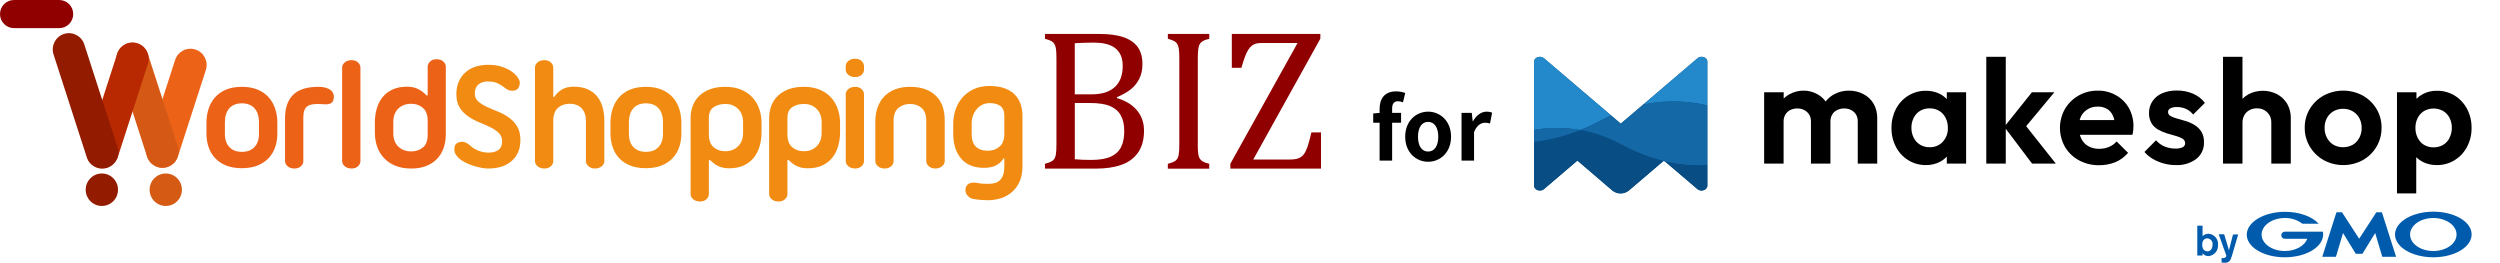
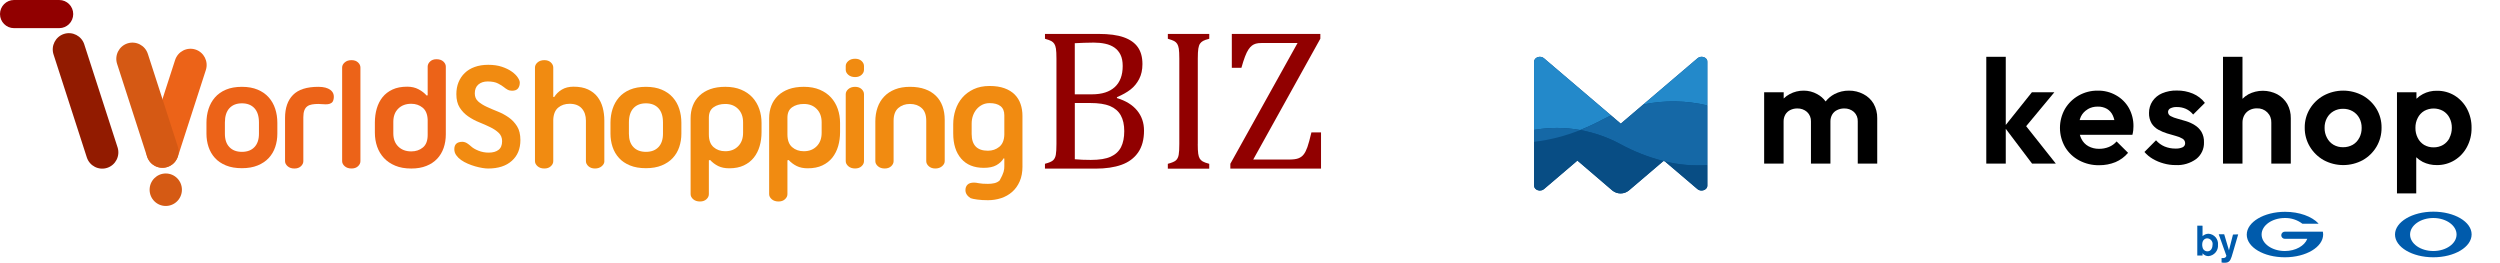
<svg xmlns="http://www.w3.org/2000/svg" width="352" height="37" viewBox="0 0 352 37" fill="none">
  <path d="M44.818 14.636C44.496 14.636 44.203 14.658 43.938 14.704C43.673 14.746 43.451 14.835 43.267 14.97C43.084 15.102 42.946 15.293 42.85 15.546C42.755 15.798 42.709 16.121 42.709 16.518V22.69C42.709 22.956 42.596 23.195 42.37 23.407C42.144 23.621 41.837 23.727 41.455 23.727C41.06 23.727 40.742 23.621 40.498 23.407C40.254 23.195 40.134 22.953 40.134 22.69V16.604C40.134 15.205 40.509 14.121 41.258 13.365C42.006 12.605 43.193 12.225 44.821 12.225C45.57 12.225 46.139 12.371 46.527 12.669C46.916 12.964 47.068 13.376 46.979 13.909C46.937 14.175 46.842 14.363 46.693 14.473C46.545 14.583 46.372 14.651 46.163 14.672C45.959 14.693 45.74 14.693 45.503 14.672C45.266 14.647 45.037 14.636 44.818 14.636Z" fill="#EC6318" />
  <path d="M48.173 9.506C48.173 9.24 48.294 9.002 48.537 8.789C48.777 8.576 49.099 8.469 49.494 8.469C49.876 8.469 50.18 8.576 50.409 8.789C50.635 9.002 50.748 9.244 50.748 9.506V22.688C50.748 22.954 50.635 23.192 50.409 23.405C50.183 23.618 49.876 23.725 49.494 23.725C49.099 23.725 48.781 23.618 48.537 23.405C48.294 23.192 48.173 22.951 48.173 22.688V9.506Z" fill="#EC6318" />
  <path d="M57.335 12.205C57.936 12.205 58.469 12.325 58.928 12.57C59.391 12.812 59.769 13.107 60.062 13.444L60.217 13.423V9.374C60.217 9.108 60.331 8.87 60.56 8.657C60.786 8.444 61.083 8.338 61.45 8.338C61.86 8.338 62.185 8.444 62.418 8.657C62.651 8.87 62.771 9.112 62.771 9.374V18.905C62.771 19.598 62.669 20.241 62.464 20.83C62.259 21.42 61.955 21.927 61.549 22.357C61.146 22.783 60.641 23.121 60.03 23.362C59.423 23.607 58.713 23.728 57.907 23.728C57.042 23.728 56.29 23.596 55.654 23.33C55.015 23.064 54.485 22.705 54.058 22.247C53.634 21.789 53.312 21.256 53.1 20.642C52.889 20.031 52.782 19.378 52.782 18.685V17.247C52.782 16.555 52.871 15.901 53.047 15.29C53.224 14.68 53.496 14.143 53.86 13.685C54.227 13.227 54.697 12.869 55.269 12.602C55.838 12.336 56.526 12.205 57.335 12.205ZM57.907 21.317C58.554 21.317 59.098 21.132 59.546 20.763C59.995 20.393 60.217 19.804 60.217 18.994V16.871C60.189 16.09 59.949 15.518 59.504 15.155C59.055 14.793 58.526 14.612 57.907 14.612C57.145 14.612 56.533 14.839 56.071 15.298C55.608 15.756 55.379 16.373 55.379 17.155V18.77C55.379 19.552 55.608 20.173 56.071 20.628C56.53 21.086 57.145 21.317 57.907 21.317Z" fill="#EC6318" />
  <path d="M68.723 23.727C68.504 23.727 68.232 23.702 67.91 23.649C67.589 23.595 67.25 23.521 66.897 23.418C66.543 23.315 66.197 23.191 65.851 23.041C65.505 22.892 65.194 22.722 64.915 22.523C64.636 22.324 64.41 22.1 64.233 21.848C64.057 21.596 63.968 21.319 63.968 21.007C63.968 20.314 64.35 19.966 65.113 19.966C65.364 19.98 65.583 20.052 65.773 20.176C65.964 20.3 66.141 20.439 66.3 20.584C66.55 20.819 66.9 21.032 67.356 21.213C67.811 21.397 68.295 21.49 68.807 21.49C69.394 21.49 69.856 21.362 70.192 21.102C70.531 20.843 70.697 20.435 70.697 19.874C70.697 19.402 70.538 19.015 70.224 18.713C69.909 18.411 69.51 18.141 69.026 17.907C68.543 17.672 68.027 17.441 67.476 17.221C66.925 17.001 66.409 16.724 65.925 16.39C65.441 16.06 65.042 15.645 64.728 15.151C64.413 14.657 64.255 14.025 64.255 13.258C64.255 12.64 64.357 12.079 64.562 11.579C64.767 11.078 65.06 10.641 65.441 10.275C65.823 9.906 66.293 9.622 66.851 9.423C67.409 9.224 68.037 9.125 68.744 9.125C69.478 9.125 70.118 9.217 70.669 9.402C71.22 9.587 71.679 9.81 72.053 10.077C72.428 10.343 72.71 10.62 72.901 10.908C73.092 11.195 73.187 11.433 73.187 11.625C73.187 11.966 73.102 12.239 72.933 12.456C72.763 12.669 72.481 12.775 72.085 12.775C71.852 12.775 71.64 12.722 71.456 12.619C71.273 12.516 71.1 12.399 70.941 12.264C70.764 12.115 70.492 11.948 70.128 11.756C69.761 11.564 69.27 11.469 68.656 11.469C68.129 11.469 67.695 11.611 67.356 11.898C67.02 12.186 66.851 12.601 66.851 13.148C66.851 13.62 67.01 13.997 67.324 14.277C67.638 14.558 68.034 14.806 68.511 15.03C68.987 15.25 69.503 15.474 70.061 15.694C70.619 15.915 71.135 16.191 71.612 16.525C72.089 16.855 72.484 17.274 72.799 17.775C73.113 18.276 73.272 18.926 73.272 19.721C73.272 20.96 72.869 21.937 72.06 22.651C71.262 23.368 70.146 23.727 68.723 23.727Z" fill="#F18B11" />
  <path d="M85.097 22.688C85.097 22.954 84.973 23.192 84.723 23.405C84.472 23.618 84.157 23.725 83.776 23.725C83.395 23.725 83.087 23.618 82.851 23.405C82.618 23.192 82.498 22.951 82.498 22.688V16.981C82.498 16.275 82.303 15.703 81.915 15.266C81.526 14.833 80.957 14.613 80.209 14.613C79.562 14.613 79.025 14.794 78.591 15.156C78.16 15.518 77.927 16.09 77.899 16.871V22.688C77.899 22.954 77.786 23.192 77.556 23.405C77.33 23.618 77.026 23.725 76.645 23.725C76.249 23.725 75.931 23.618 75.688 23.405C75.444 23.192 75.324 22.951 75.324 22.688V9.506C75.324 9.24 75.444 9.002 75.688 8.789C75.931 8.576 76.249 8.469 76.645 8.469C77.026 8.469 77.33 8.576 77.556 8.789C77.782 9.002 77.899 9.244 77.899 9.506V13.643L78.029 13.665C78.294 13.239 78.651 12.887 79.107 12.614C79.562 12.34 80.11 12.205 80.756 12.205C81.561 12.205 82.24 12.333 82.791 12.592C83.342 12.851 83.783 13.196 84.122 13.633C84.458 14.069 84.705 14.574 84.86 15.149C85.012 15.724 85.09 16.328 85.09 16.964V22.688H85.097Z" fill="#F18B11" />
  <path d="M85.955 17.289C85.955 16.597 86.054 15.943 86.252 15.332C86.45 14.722 86.75 14.182 87.153 13.717C87.555 13.252 88.075 12.886 88.703 12.623C89.335 12.357 90.081 12.225 90.946 12.225C91.797 12.225 92.539 12.357 93.168 12.623C93.8 12.889 94.319 13.252 94.729 13.717C95.139 14.182 95.446 14.718 95.64 15.332C95.838 15.943 95.937 16.597 95.937 17.289V18.816C95.937 19.48 95.838 20.105 95.64 20.695C95.442 21.284 95.139 21.799 94.729 22.243C94.319 22.687 93.8 23.035 93.168 23.294C92.535 23.553 91.797 23.681 90.946 23.681C90.081 23.681 89.332 23.553 88.703 23.294C88.071 23.035 87.555 22.687 87.153 22.243C86.75 21.799 86.45 21.284 86.252 20.695C86.054 20.105 85.955 19.48 85.955 18.816V17.289ZM88.551 18.837C88.551 19.647 88.763 20.276 89.191 20.716C89.615 21.16 90.204 21.38 90.95 21.38C91.698 21.38 92.285 21.16 92.709 20.716C93.132 20.272 93.348 19.647 93.348 18.837V17.247C93.348 16.362 93.136 15.691 92.709 15.233C92.285 14.775 91.698 14.548 90.95 14.548C90.201 14.548 89.615 14.775 89.191 15.233C88.767 15.691 88.551 16.362 88.551 17.247V18.837Z" fill="#F18B11" />
  <path d="M99.808 22.578V27.333C99.808 27.599 99.695 27.837 99.469 28.05C99.243 28.263 98.936 28.37 98.558 28.37C98.162 28.37 97.841 28.263 97.6 28.05C97.357 27.837 97.237 27.596 97.237 27.333V16.648C97.237 16.016 97.339 15.426 97.544 14.89C97.749 14.35 98.056 13.885 98.469 13.484C98.879 13.086 99.388 12.777 99.999 12.553C100.606 12.333 101.316 12.223 102.121 12.223C102.973 12.223 103.722 12.358 104.365 12.632C105.01 12.905 105.54 13.274 105.961 13.736C106.377 14.201 106.696 14.737 106.908 15.352C107.119 15.963 107.225 16.616 107.225 17.308V18.612C107.225 19.304 107.137 19.957 106.96 20.568C106.784 21.179 106.512 21.719 106.145 22.184C105.777 22.649 105.307 23.018 104.736 23.288C104.163 23.562 103.474 23.697 102.669 23.697C102.068 23.697 101.549 23.59 101.118 23.377C100.688 23.164 100.31 22.88 99.985 22.525L99.808 22.578ZM99.808 18.928C99.808 19.737 100.027 20.337 100.469 20.717C100.91 21.101 101.457 21.293 102.118 21.293C102.867 21.293 103.471 21.058 103.934 20.586C104.397 20.114 104.626 19.489 104.626 18.707V17.223C104.626 16.442 104.397 15.813 103.934 15.345C103.471 14.872 102.867 14.638 102.118 14.638C101.457 14.638 100.906 14.794 100.469 15.103C100.027 15.412 99.808 15.899 99.808 16.563V18.928Z" fill="#F18B11" />
  <path d="M110.87 22.578V27.333C110.87 27.599 110.757 27.837 110.527 28.05C110.301 28.263 109.998 28.37 109.616 28.37C109.221 28.37 108.903 28.263 108.659 28.05C108.415 27.837 108.295 27.596 108.295 27.333V16.648C108.295 16.016 108.398 15.426 108.602 14.89C108.808 14.35 109.115 13.885 109.528 13.484C109.937 13.086 110.45 12.777 111.057 12.553C111.665 12.333 112.375 12.223 113.18 12.223C114.031 12.223 114.781 12.358 115.423 12.632C116.066 12.905 116.599 13.274 117.016 13.736C117.433 14.201 117.75 14.737 117.962 15.352C118.174 15.963 118.28 16.616 118.28 17.308V18.612C118.28 19.304 118.192 19.957 118.016 20.568C117.839 21.179 117.566 21.719 117.203 22.184C116.836 22.649 116.366 23.018 115.794 23.288C115.222 23.562 114.533 23.697 113.728 23.697C113.127 23.697 112.607 23.59 112.177 23.377C111.746 23.164 111.368 22.88 111.043 22.525L110.87 22.578ZM110.87 18.928C110.87 19.737 111.089 20.337 111.531 20.717C111.969 21.101 112.52 21.293 113.18 21.293C113.929 21.293 114.533 21.058 114.995 20.586C115.458 20.114 115.688 19.489 115.688 18.707V17.223C115.688 16.442 115.458 15.813 114.995 15.345C114.533 14.872 113.929 14.638 113.18 14.638C112.52 14.638 111.969 14.794 111.531 15.103C111.089 15.412 110.87 15.899 110.87 16.563V18.928Z" fill="#F18B11" />
  <path d="M119.079 13.263C119.079 12.997 119.199 12.759 119.443 12.546C119.686 12.333 120.004 12.226 120.4 12.226C120.781 12.226 121.085 12.333 121.311 12.546C121.538 12.759 121.65 13.001 121.65 13.263V22.684C121.65 22.951 121.538 23.189 121.311 23.402C121.085 23.615 120.778 23.721 120.4 23.721C120.004 23.721 119.686 23.615 119.443 23.402C119.199 23.189 119.079 22.947 119.079 22.684V13.263ZM119.079 9.3C119.079 9.034 119.199 8.8 119.443 8.587C119.686 8.377 120.004 8.271 120.4 8.271C120.781 8.271 121.085 8.377 121.311 8.587C121.538 8.8 121.65 9.038 121.65 9.3V9.822C121.65 10.089 121.538 10.323 121.311 10.536C121.085 10.746 120.778 10.852 120.4 10.852C120.004 10.852 119.686 10.746 119.443 10.536C119.199 10.323 119.079 10.085 119.079 9.822V9.3Z" fill="#F18B11" />
  <path d="M128.131 12.225C128.936 12.225 129.646 12.335 130.254 12.556C130.861 12.776 131.374 13.092 131.783 13.497C132.193 13.901 132.5 14.391 132.709 14.967C132.913 15.542 133.016 16.174 133.016 16.87V22.687C133.016 22.953 132.893 23.191 132.642 23.404C132.391 23.617 132.076 23.724 131.695 23.724C131.314 23.724 131.006 23.617 130.769 23.404C130.533 23.191 130.416 22.95 130.416 22.687V17.002C130.416 16.192 130.201 15.592 129.767 15.212C129.336 14.828 128.788 14.636 128.128 14.636C127.467 14.636 126.92 14.828 126.478 15.212C126.04 15.595 125.818 16.192 125.818 17.002V22.687C125.818 22.953 125.705 23.191 125.479 23.404C125.252 23.617 124.949 23.724 124.567 23.724C124.171 23.724 123.854 23.617 123.61 23.404C123.366 23.191 123.247 22.95 123.247 22.687V17.09C123.247 16.398 123.349 15.752 123.554 15.155C123.758 14.558 124.066 14.04 124.479 13.607C124.889 13.17 125.397 12.833 126.009 12.588C126.616 12.346 127.322 12.225 128.131 12.225Z" fill="#F18B11" />
-   <path d="M143.965 23.412C143.965 24.24 143.835 24.95 143.57 25.546C143.305 26.143 142.951 26.637 142.503 27.027C142.054 27.418 141.539 27.709 140.953 27.901C140.366 28.092 139.748 28.188 139.105 28.188C138.547 28.188 138.049 28.16 137.608 28.099C137.17 28.039 136.852 27.975 136.661 27.901C136.177 27.592 135.934 27.215 135.934 26.771C135.934 26.448 136.032 26.189 136.231 25.997C136.428 25.805 136.732 25.71 137.142 25.71C137.304 25.71 137.534 25.738 137.834 25.799C138.134 25.859 138.558 25.887 139.098 25.887C139.434 25.887 139.741 25.855 140.024 25.788C140.303 25.72 140.543 25.596 140.747 25.411C140.953 25.227 141.115 24.975 141.232 24.659C141.349 24.343 141.409 23.924 141.409 23.409V22.326L141.32 22.283C141.087 22.681 140.744 23.004 140.296 23.256C139.847 23.508 139.257 23.632 138.527 23.632C137.148 23.632 136.086 23.203 135.337 22.34C134.588 21.477 134.213 20.294 134.213 18.789V17.482C134.213 16.789 134.32 16.118 134.532 15.469C134.744 14.819 135.065 14.247 135.489 13.753C135.912 13.26 136.445 12.862 137.085 12.56C137.725 12.258 138.473 12.106 139.339 12.106C140.147 12.106 140.843 12.212 141.429 12.425C142.016 12.638 142.496 12.933 142.871 13.309C143.245 13.686 143.521 14.133 143.697 14.648C143.874 15.163 143.962 15.717 143.962 16.306V23.412H143.965ZM139.102 21.221C139.716 21.221 140.25 21.04 140.695 20.678C141.143 20.316 141.38 19.751 141.409 18.988V16.221C141.409 15.646 141.228 15.22 140.868 14.939C140.507 14.659 139.999 14.52 139.339 14.52C138.957 14.52 138.614 14.598 138.303 14.751C137.996 14.907 137.731 15.113 137.513 15.369C137.294 15.628 137.12 15.93 136.996 16.275C136.873 16.623 136.809 16.992 136.809 17.393V18.874C136.816 20.44 137.576 21.221 139.102 21.221Z" fill="#F18B11" />
+   <path d="M143.965 23.412C143.965 24.24 143.835 24.95 143.57 25.546C143.305 26.143 142.951 26.637 142.503 27.027C142.054 27.418 141.539 27.709 140.953 27.901C140.366 28.092 139.748 28.188 139.105 28.188C138.547 28.188 138.049 28.16 137.608 28.099C137.17 28.039 136.852 27.975 136.661 27.901C136.177 27.592 135.934 27.215 135.934 26.771C135.934 26.448 136.032 26.189 136.231 25.997C136.428 25.805 136.732 25.71 137.142 25.71C137.304 25.71 137.534 25.738 137.834 25.799C138.134 25.859 138.558 25.887 139.098 25.887C139.434 25.887 139.741 25.855 140.024 25.788C140.303 25.72 140.543 25.596 140.747 25.411C141.349 24.343 141.409 23.924 141.409 23.409V22.326L141.32 22.283C141.087 22.681 140.744 23.004 140.296 23.256C139.847 23.508 139.257 23.632 138.527 23.632C137.148 23.632 136.086 23.203 135.337 22.34C134.588 21.477 134.213 20.294 134.213 18.789V17.482C134.213 16.789 134.32 16.118 134.532 15.469C134.744 14.819 135.065 14.247 135.489 13.753C135.912 13.26 136.445 12.862 137.085 12.56C137.725 12.258 138.473 12.106 139.339 12.106C140.147 12.106 140.843 12.212 141.429 12.425C142.016 12.638 142.496 12.933 142.871 13.309C143.245 13.686 143.521 14.133 143.697 14.648C143.874 15.163 143.962 15.717 143.962 16.306V23.412H143.965ZM139.102 21.221C139.716 21.221 140.25 21.04 140.695 20.678C141.143 20.316 141.38 19.751 141.409 18.988V16.221C141.409 15.646 141.228 15.22 140.868 14.939C140.507 14.659 139.999 14.52 139.339 14.52C138.957 14.52 138.614 14.598 138.303 14.751C137.996 14.907 137.731 15.113 137.513 15.369C137.294 15.628 137.12 15.93 136.996 16.275C136.873 16.623 136.809 16.992 136.809 17.393V18.874C136.816 20.44 137.576 21.221 139.102 21.221Z" fill="#F18B11" />
  <path d="M29.069 17.289C29.069 16.597 29.167 15.943 29.365 15.332C29.563 14.722 29.863 14.182 30.266 13.717C30.669 13.252 31.188 12.886 31.816 12.623C32.449 12.357 33.194 12.225 34.059 12.225C34.91 12.225 35.649 12.357 36.281 12.623C36.913 12.889 37.432 13.252 37.842 13.717C38.252 14.182 38.556 14.718 38.753 15.332C38.951 15.943 39.05 16.597 39.05 17.289V18.816C39.05 19.48 38.951 20.105 38.753 20.695C38.556 21.284 38.252 21.799 37.842 22.243C37.432 22.687 36.91 23.035 36.281 23.294C35.649 23.553 34.91 23.681 34.059 23.681C33.194 23.681 32.445 23.553 31.816 23.294C31.184 23.035 30.669 22.687 30.266 22.243C29.863 21.799 29.563 21.284 29.365 20.695C29.167 20.105 29.069 19.48 29.069 18.816V17.289ZM31.665 18.837C31.665 19.647 31.876 20.276 32.304 20.716C32.728 21.16 33.318 21.38 34.063 21.38C34.812 21.38 35.398 21.16 35.822 20.716C36.246 20.272 36.461 19.647 36.461 18.837V17.247C36.461 16.362 36.249 15.691 35.822 15.233C35.398 14.775 34.808 14.548 34.063 14.548C33.314 14.548 32.728 14.775 32.304 15.233C31.88 15.691 31.665 16.362 31.665 17.247V18.837Z" fill="#EC6318" />
  <path fill-rule="evenodd" clip-rule="evenodd" d="M25.046 22.039C24.657 23.239 23.375 23.896 22.178 23.509C20.984 23.119 20.33 21.829 20.715 20.626L20.719 20.619L24.654 8.453L24.657 8.446C25.046 7.245 26.328 6.588 27.525 6.975C28.719 7.366 29.372 8.655 28.984 9.859L25.046 22.039Z" fill="#EC6318" />
  <path fill-rule="evenodd" clip-rule="evenodd" d="M20.705 22.045C21.093 23.245 22.375 23.902 23.573 23.511C24.767 23.121 25.42 21.832 25.035 20.628L25.032 20.621L20.818 7.588L20.814 7.581C20.426 6.381 19.144 5.724 17.946 6.111C16.753 6.502 16.099 7.791 16.488 8.995L20.705 22.045Z" fill="#D55914" />
-   <path fill-rule="evenodd" clip-rule="evenodd" d="M20.828 8.988C21.217 7.788 20.563 6.495 19.366 6.105C18.172 5.714 16.887 6.371 16.498 7.575L16.495 7.582L12.284 20.618L12.281 20.625C11.892 21.825 12.546 23.114 13.743 23.508C14.937 23.899 16.223 23.242 16.611 22.038L20.828 8.988Z" fill="#B82901" />
  <path fill-rule="evenodd" clip-rule="evenodd" d="M1.971 3.963C0.883 3.963 0 3.075 0 1.981C0 0.888 0.883 0 1.971 0H8.339C9.427 0 10.31 0.888 10.31 1.981C10.31 3.075 9.427 3.963 8.339 3.963H1.971Z" fill="#910000" />
  <path fill-rule="evenodd" clip-rule="evenodd" d="M21.065 26.713C21.065 27.977 22.082 29 23.34 29C24.597 29 25.614 27.977 25.614 26.713C25.614 25.449 24.597 24.426 23.34 24.426C22.086 24.426 21.065 25.449 21.065 26.713Z" fill="#D55A14" />
-   <path fill-rule="evenodd" clip-rule="evenodd" d="M12.066 26.713C12.066 27.977 13.083 29 14.34 29C15.598 29 16.615 27.977 16.615 26.713C16.615 25.449 15.598 24.426 14.34 24.426C13.083 24.426 12.066 25.449 12.066 26.713Z" fill="#921B00" />
  <path fill-rule="evenodd" clip-rule="evenodd" d="M11.868 6.257V6.25C11.479 5.05 10.197 4.393 9 4.78C7.806 5.171 7.152 6.46 7.537 7.663L12.224 22.162C12.613 23.363 13.895 24.02 15.092 23.633C16.286 23.242 16.94 21.953 16.555 20.749L16.551 20.742L11.868 6.257Z" fill="#921B00" />
  <path d="M147.13 23.743V23.061C147.703 22.912 148.084 22.748 148.278 22.567C148.472 22.386 148.599 22.131 148.659 21.797C148.719 21.463 148.748 20.955 148.748 20.27V8.253C148.748 7.614 148.723 7.149 148.677 6.857C148.632 6.566 148.554 6.339 148.451 6.176C148.345 6.012 148.204 5.884 148.031 5.785C147.854 5.689 147.558 5.579 147.133 5.458V4.777H154.692C156.158 4.777 157.334 4.933 158.224 5.249C159.115 5.565 159.775 6.03 160.206 6.644C160.64 7.262 160.856 8.054 160.856 9.027C160.856 9.833 160.7 10.533 160.393 11.126C160.086 11.719 159.683 12.209 159.185 12.599C158.687 12.99 158.047 13.349 157.264 13.682V13.807C158.517 14.187 159.464 14.773 160.111 15.565C160.757 16.356 161.078 17.301 161.078 18.391C161.078 19.652 160.799 20.678 160.241 21.477C159.683 22.273 158.903 22.851 157.899 23.206C156.896 23.565 155.678 23.743 154.251 23.743H147.13ZM153.75 13.281C155.148 13.281 156.221 12.94 156.963 12.259C157.705 11.577 158.076 10.59 158.076 9.293C158.076 8.654 157.974 8.125 157.765 7.703C157.556 7.28 157.27 6.946 156.906 6.694C156.543 6.446 156.112 6.264 155.614 6.158C155.116 6.051 154.579 5.998 153.997 5.998C153.646 5.998 153.184 6.009 152.615 6.026C152.044 6.044 151.616 6.062 151.33 6.083V13.281H153.75ZM151.33 22.422C152.001 22.486 152.753 22.517 153.583 22.517C154.791 22.517 155.727 22.365 156.395 22.059C157.062 21.754 157.546 21.303 157.847 20.706C158.146 20.11 158.295 19.361 158.295 18.462C158.295 17.564 158.132 16.822 157.804 16.239C157.476 15.657 156.974 15.22 156.293 14.932C155.611 14.645 154.671 14.503 153.474 14.503H151.334V22.422H151.33Z" fill="#910000" />
  <path d="M168.644 20.27C168.644 20.891 168.665 21.346 168.707 21.633C168.749 21.921 168.817 22.148 168.916 22.315C169.011 22.482 169.155 22.62 169.343 22.731C169.53 22.841 169.837 22.954 170.261 23.064V23.746H164.43V23.064C165.001 22.915 165.384 22.752 165.578 22.571C165.772 22.39 165.899 22.134 165.959 21.8C166.019 21.466 166.047 20.959 166.047 20.273V8.253C166.047 7.614 166.022 7.149 165.977 6.857C165.93 6.566 165.853 6.339 165.751 6.176C165.645 6.012 165.504 5.884 165.33 5.785C165.153 5.689 164.857 5.579 164.433 5.458V4.777H170.264V5.458C169.858 5.561 169.566 5.661 169.389 5.764C169.208 5.867 169.068 5.991 168.961 6.147C168.856 6.3 168.777 6.531 168.725 6.836C168.675 7.141 168.65 7.614 168.65 8.253V20.27H168.644Z" fill="#910000" />
  <path d="M176.453 22.464H181.444C182.062 22.464 182.521 22.407 182.817 22.29C183.118 22.173 183.365 21.995 183.556 21.747C183.75 21.502 183.923 21.157 184.082 20.713C184.237 20.27 184.428 19.577 184.647 18.643H186V23.743H173.232V23.061L182.697 6.055H177.682C177.322 6.055 177.039 6.083 176.831 6.144C176.623 6.204 176.435 6.296 176.273 6.421C176.107 6.545 175.945 6.73 175.781 6.971C175.619 7.213 175.46 7.543 175.298 7.965C175.136 8.388 174.969 8.913 174.792 9.542H173.44V4.777H185.905V5.444L176.453 22.464Z" fill="#910000" />
-   <path d="M194.248 22.609H196.012V17.281H197.272V15.889H196.012V15.313C196.012 14.569 196.3 14.257 196.828 14.257C197.044 14.257 197.308 14.305 197.536 14.401L197.86 13.093C197.56 12.985 197.104 12.865 196.588 12.865C194.896 12.865 194.248 13.945 194.248 15.349V15.901L193.348 15.973V17.281H194.248V22.609ZM201.08 22.777C202.76 22.777 204.308 21.481 204.308 19.249C204.308 17.017 202.76 15.721 201.08 15.721C199.4 15.721 197.852 17.017 197.852 19.249C197.852 21.481 199.4 22.777 201.08 22.777ZM201.08 21.337C200.168 21.337 199.652 20.521 199.652 19.249C199.652 17.989 200.168 17.161 201.08 17.161C201.992 17.161 202.508 17.989 202.508 19.249C202.508 20.521 201.992 21.337 201.08 21.337ZM205.784 22.609H207.548V18.601C207.92 17.629 208.556 17.281 209.084 17.281C209.36 17.281 209.552 17.317 209.792 17.389L210.092 15.865C209.888 15.781 209.672 15.721 209.3 15.721C208.604 15.721 207.884 16.201 207.392 17.077H207.356L207.224 15.889H205.784V22.609Z" fill="black" />
  <g clip-path="url(#clip0_701_161)">
    <path d="M262.366 13.251C261.741 12.923 261.045 12.755 260.339 12.761C259.624 12.753 258.919 12.921 258.287 13.251C257.806 13.506 257.384 13.858 257.049 14.285C256.737 13.855 256.33 13.502 255.86 13.251C255.278 12.927 254.623 12.758 253.956 12.761C253.267 12.758 252.589 12.926 251.983 13.251C251.674 13.414 251.391 13.622 251.144 13.869V12.991H248.392V23.032H251.13V17.105C251.123 16.761 251.21 16.422 251.381 16.124C251.544 15.85 251.784 15.63 252.072 15.492C252.378 15.342 252.717 15.266 253.058 15.271C253.562 15.254 254.052 15.43 254.43 15.761C254.614 15.932 254.758 16.141 254.854 16.373C254.949 16.605 254.993 16.854 254.982 17.105V23.032H257.724V17.105C257.718 16.761 257.805 16.422 257.976 16.124C258.138 15.847 258.383 15.626 258.676 15.492C258.983 15.341 259.321 15.265 259.663 15.271C260.166 15.254 260.657 15.43 261.034 15.761C261.216 15.933 261.359 16.142 261.452 16.374C261.545 16.606 261.586 16.855 261.572 17.105V23.032H264.314V16.658C264.332 15.931 264.152 15.213 263.791 14.579C263.452 14.012 262.957 13.552 262.366 13.251Z" fill="black" />
-     <path d="M274.11 13.957C273.826 13.657 273.492 13.406 273.124 13.217C272.519 12.919 271.851 12.77 271.176 12.78C270.296 12.769 269.432 13.007 268.685 13.467C267.947 13.925 267.347 14.572 266.948 15.339C266.521 16.169 266.306 17.09 266.322 18.021C266.307 18.947 266.522 19.861 266.948 20.683C267.346 21.452 267.946 22.099 268.685 22.556C269.432 23.016 270.296 23.254 271.176 23.243C271.852 23.253 272.52 23.099 273.124 22.797C273.491 22.603 273.825 22.352 274.11 22.051V23.032H276.828V12.991H274.11V13.957ZM273.543 19.968C273.306 20.219 273.017 20.417 272.696 20.548C272.375 20.679 272.03 20.74 271.684 20.728C271.218 20.736 270.759 20.617 270.357 20.384C269.969 20.149 269.656 19.809 269.454 19.404C269.229 18.964 269.118 18.475 269.129 17.982C269.119 17.495 269.23 17.013 269.454 16.58C269.656 16.175 269.969 15.835 270.357 15.599C270.759 15.366 271.218 15.248 271.684 15.256C272.156 15.246 272.621 15.365 273.03 15.599C273.418 15.835 273.731 16.175 273.933 16.58C274.156 17.013 274.268 17.495 274.258 17.982C274.276 18.344 274.221 18.706 274.098 19.046C273.974 19.387 273.784 19.7 273.538 19.968H273.543Z" fill="black" />
    <path d="M289.253 12.991H286.092L282.412 17.595V8H279.669V23.037H282.412V18.134L286.116 23.037H289.46L285.283 17.766L289.253 12.991Z" fill="black" />
    <path d="M297.944 13.418C297.16 12.971 296.269 12.744 295.365 12.761C294.417 12.748 293.484 12.989 292.662 13.457C291.871 13.905 291.211 14.55 290.748 15.33C290.281 16.153 290.037 17.084 290.042 18.029C290.046 18.975 290.298 19.903 290.773 20.723C291.248 21.51 291.93 22.154 292.746 22.586C293.614 23.048 294.587 23.281 295.572 23.262C296.356 23.269 297.134 23.121 297.861 22.826C298.547 22.535 299.154 22.087 299.631 21.517L298.018 19.914C297.723 20.255 297.352 20.522 296.933 20.693C296.487 20.873 296.009 20.962 295.528 20.953C295.011 20.959 294.502 20.834 294.048 20.59C293.619 20.353 293.275 19.99 293.061 19.551C292.968 19.368 292.895 19.176 292.844 18.977H300.243C300.297 18.77 300.337 18.558 300.361 18.345C300.381 18.161 300.391 17.976 300.391 17.791C300.405 16.894 300.186 16.009 299.755 15.222C299.33 14.466 298.703 13.842 297.944 13.418ZM293.939 15.379C294.37 15.126 294.864 14.999 295.365 15.011C295.822 14.996 296.275 15.108 296.672 15.335C297.031 15.555 297.315 15.878 297.486 16.261C297.581 16.469 297.654 16.686 297.703 16.908H292.815C292.865 16.727 292.929 16.55 293.007 16.379C293.215 15.968 293.539 15.626 293.939 15.393V15.379Z" fill="black" />
    <path d="M305.585 15.256C305.873 15.116 306.192 15.052 306.512 15.07C306.941 15.066 307.366 15.151 307.76 15.32C308.166 15.503 308.521 15.78 308.796 16.129L310.448 14.486C310.011 13.912 309.429 13.463 308.762 13.182C308.044 12.881 307.271 12.733 306.493 12.746C305.782 12.73 305.076 12.864 304.421 13.138C303.875 13.369 303.407 13.752 303.074 14.241C302.746 14.733 302.574 15.313 302.581 15.903C302.562 16.418 302.689 16.927 302.946 17.374C303.183 17.746 303.51 18.053 303.898 18.266C304.289 18.481 304.7 18.655 305.126 18.786C305.55 18.919 305.96 19.036 306.35 19.139C306.684 19.221 307.005 19.352 307.302 19.526C307.415 19.591 307.508 19.685 307.572 19.798C307.636 19.911 307.669 20.039 307.667 20.169C307.67 20.286 307.639 20.401 307.578 20.501C307.516 20.601 307.427 20.682 307.321 20.733C307.002 20.874 306.654 20.938 306.305 20.919C305.783 20.925 305.264 20.826 304.781 20.63C304.314 20.433 303.899 20.133 303.568 19.752L301.935 21.399C302.274 21.789 302.676 22.12 303.124 22.38C303.6 22.656 304.111 22.868 304.643 23.012C305.19 23.167 305.756 23.245 306.325 23.243C307.366 23.3 308.395 22.995 309.235 22.38C309.587 22.102 309.869 21.747 310.057 21.341C310.246 20.936 310.336 20.492 310.32 20.046C310.344 19.522 310.217 19.002 309.955 18.546C309.719 18.166 309.397 17.847 309.013 17.614C308.635 17.378 308.227 17.191 307.8 17.06C307.376 16.928 306.966 16.81 306.576 16.707C306.245 16.626 305.926 16.504 305.624 16.345C305.515 16.291 305.422 16.208 305.358 16.105C305.293 16.002 305.259 15.883 305.259 15.761C305.262 15.655 305.293 15.552 305.351 15.463C305.408 15.374 305.489 15.302 305.585 15.256Z" fill="black" />
    <path d="M320.649 13.28C320.02 12.952 319.32 12.78 318.609 12.78C317.899 12.78 317.199 12.952 316.57 13.28C316.265 13.451 315.986 13.664 315.741 13.913V8H312.999V23.032H315.741V17.271C315.734 16.901 315.824 16.536 316.003 16.212C316.17 15.914 316.42 15.669 316.723 15.506C317.044 15.336 317.404 15.25 317.768 15.256C318.038 15.243 318.308 15.286 318.56 15.382C318.813 15.479 319.042 15.627 319.233 15.816C319.425 16.006 319.574 16.234 319.672 16.484C319.769 16.735 319.813 17.003 319.801 17.271V23.032H322.543V16.658C322.56 15.955 322.39 15.26 322.05 14.643C321.717 14.07 321.233 13.598 320.649 13.28Z" fill="black" />
    <path d="M332.68 13.457C331.833 13 330.885 12.76 329.922 12.76C328.959 12.76 328.011 13 327.165 13.457C326.363 13.901 325.693 14.547 325.221 15.33C324.739 16.13 324.492 17.049 324.506 17.982C324.495 18.922 324.746 19.847 325.231 20.654C325.703 21.442 326.373 22.094 327.175 22.547C328.019 23.004 328.966 23.243 329.927 23.243C330.889 23.243 331.835 23.004 332.68 22.547C333.479 22.095 334.146 21.442 334.613 20.654C335.089 19.844 335.335 18.92 335.323 17.982C335.338 17.05 335.092 16.132 334.613 15.33C334.142 14.55 333.476 13.904 332.68 13.457ZM332.186 19.404C331.984 19.813 331.665 20.154 331.269 20.384C330.851 20.619 330.377 20.737 329.898 20.728C329.427 20.737 328.963 20.619 328.556 20.384C328.162 20.151 327.844 19.811 327.638 19.404C327.408 18.973 327.292 18.49 327.303 18.002C327.291 17.516 327.406 17.036 327.638 16.609C327.85 16.216 328.168 15.888 328.556 15.663C328.963 15.429 329.427 15.31 329.898 15.32C330.373 15.309 330.842 15.428 331.254 15.663C331.647 15.889 331.969 16.218 332.186 16.614C332.416 17.042 332.531 17.522 332.522 18.007C332.531 18.492 332.419 18.972 332.196 19.404H332.186Z" fill="black" />
    <path d="M347.364 15.339C346.962 14.575 346.365 13.929 345.632 13.467C344.878 13.005 344.007 12.767 343.122 12.78C342.435 12.765 341.757 12.924 341.149 13.241C340.814 13.416 340.506 13.639 340.236 13.903V12.991H337.494V27.234H340.207V22.14C340.479 22.401 340.788 22.622 341.124 22.797C341.737 23.099 342.413 23.252 343.097 23.243C343.983 23.256 344.853 23.018 345.608 22.556C346.348 22.099 346.951 21.452 347.354 20.683C347.79 19.864 348.01 18.948 347.995 18.021C348.014 17.089 347.797 16.167 347.364 15.339ZM344.897 19.424C344.694 19.83 344.377 20.17 343.985 20.404C343.578 20.635 343.117 20.754 342.648 20.747C342.181 20.755 341.721 20.636 341.316 20.404C340.93 20.168 340.618 19.828 340.419 19.424C340.194 18.983 340.082 18.495 340.093 18.002C340.083 17.515 340.195 17.033 340.419 16.599C340.621 16.193 340.936 15.853 341.326 15.619C341.733 15.394 342.19 15.276 342.656 15.276C343.121 15.276 343.578 15.394 343.985 15.619C344.377 15.853 344.694 16.193 344.897 16.599C345.117 17.034 345.227 17.515 345.218 18.002C345.222 18.496 345.105 18.984 344.878 19.424H344.897Z" fill="black" />
    <path d="M240.367 8.476C240.314 8.343 240.221 8.23 240.101 8.152C239.938 8.043 239.745 7.99 239.55 7.999C239.354 8.007 239.167 8.078 239.015 8.201L228.203 17.413L217.386 8.201C216.893 7.765 215.995 8.074 215.995 8.691V26.135C215.995 26.753 216.873 27.062 217.386 26.626L222.097 22.61L227.029 26.832C227.354 27.093 227.76 27.236 228.179 27.236C228.597 27.236 229.003 27.093 229.328 26.832L234.191 22.684L234.428 22.743L238.991 26.626C239.484 27.062 240.382 26.753 240.382 26.135V8.691C240.389 8.619 240.384 8.546 240.367 8.476Z" fill="#084D84" />
    <path d="M240.406 14.849V8.691C240.406 8.618 240.393 8.545 240.367 8.476C240.314 8.343 240.221 8.23 240.1 8.152C239.938 8.043 239.745 7.99 239.55 7.999C239.354 8.007 239.167 8.078 239.015 8.201L231.375 14.712C234.358 14.092 237.443 14.139 240.406 14.849Z" fill="#2389CA" />
    <path d="M222.486 18.306C223.598 17.861 224.684 17.354 225.737 16.786C226.102 16.59 226.467 16.413 226.827 16.242L217.386 8.201C216.893 7.765 215.995 8.074 215.995 8.691V18.291C218.143 17.917 220.34 17.922 222.486 18.306Z" fill="#2389CA" />
    <path d="M240.406 23.238V14.849C237.443 14.139 234.358 14.092 231.375 14.712L228.203 17.413L226.827 16.242C226.467 16.413 226.102 16.59 225.737 16.786C224.684 17.354 223.598 17.861 222.486 18.306C224.458 18.66 226.361 19.321 228.124 20.267C230.045 21.318 232.092 22.122 234.216 22.659L234.305 22.586L234.453 22.718C236.398 23.199 238.407 23.374 240.406 23.238Z" fill="#1568A6" />
    <path d="M234.453 22.743L239.015 26.626C239.509 27.062 240.406 26.753 240.406 26.135V23.238C238.408 23.382 236.399 23.215 234.453 22.743Z" fill="#084D84" />
    <path d="M222.486 18.306C220.41 19.15 218.228 19.707 216 19.963V26.135C216 26.753 216.878 27.062 217.391 26.626L222.102 22.61L227.034 26.832C227.359 27.093 227.765 27.236 228.183 27.236C228.602 27.236 229.008 27.093 229.333 26.832L234.196 22.684C232.079 22.145 230.038 21.341 228.124 20.291C226.362 19.337 224.459 18.667 222.486 18.306Z" fill="#084D84" />
    <path d="M216 18.291V19.963C218.228 19.707 220.41 19.15 222.486 18.306C220.342 17.922 218.146 17.917 216 18.291Z" fill="#1568A6" />
    <path d="M311.529 34.465C311.529 34.858 311.341 35.387 310.814 35.387C310.648 35.391 310.487 35.335 310.36 35.231C310.232 35.127 310.146 34.98 310.118 34.818C310.081 34.696 310.065 34.568 310.069 34.441C310.069 33.803 310.453 33.558 310.774 33.558C310.886 33.562 310.995 33.59 311.095 33.639C311.196 33.689 311.284 33.758 311.356 33.844C311.427 33.93 311.479 34.029 311.509 34.136C311.539 34.243 311.545 34.355 311.529 34.465ZM309.378 31.774V35.975H310.118V35.666C310.217 35.788 310.342 35.886 310.483 35.955C310.625 36.024 310.779 36.061 310.937 36.064C311.131 36.048 311.32 35.995 311.493 35.906C311.667 35.818 311.821 35.697 311.947 35.549C312.073 35.402 312.168 35.231 312.228 35.047C312.287 34.862 312.309 34.668 312.293 34.475C312.312 34.286 312.293 34.096 312.237 33.915C312.181 33.733 312.09 33.565 311.967 33.419C311.845 33.274 311.695 33.154 311.526 33.067C311.356 32.979 311.171 32.926 310.981 32.911C310.66 32.909 310.351 33.03 310.118 33.249V31.779L309.378 31.774Z" fill="#005BAC" />
    <path d="M315.139 32.999L314.38 35.593L314.212 36.152C314.01 36.779 313.788 36.995 313.226 36.995C313.082 36.998 312.938 36.986 312.796 36.961V36.338C312.86 36.343 312.925 36.343 312.989 36.338C313.1 36.343 313.211 36.318 313.309 36.265C313.394 36.206 313.453 36.119 313.477 36.019L312.397 32.985H313.166L313.837 35.245L314.404 33.024L315.139 32.999Z" fill="#005BAC" />
-     <path d="M332.162 35.735H332.591C332.603 35.734 332.614 35.731 332.625 35.725C332.635 35.719 332.644 35.711 332.65 35.701L334.426 32.808L335.412 36.117C335.415 36.128 335.422 36.138 335.43 36.145C335.439 36.152 335.45 36.156 335.461 36.157H337.326C337.331 36.157 337.336 36.156 337.34 36.154C337.345 36.152 337.348 36.149 337.351 36.145C337.354 36.141 337.356 36.137 337.357 36.132C337.358 36.127 337.357 36.122 337.356 36.117L335.383 29.92C335.378 29.91 335.37 29.901 335.36 29.895C335.351 29.889 335.34 29.886 335.328 29.886H334.628C334.616 29.887 334.604 29.89 334.594 29.896C334.584 29.902 334.575 29.91 334.569 29.92L332.171 33.612L329.774 29.92C329.767 29.91 329.757 29.902 329.746 29.896C329.735 29.89 329.723 29.887 329.71 29.886H329.01C328.999 29.886 328.989 29.89 328.98 29.896C328.971 29.902 328.964 29.91 328.96 29.92L326.987 36.117C326.984 36.121 326.982 36.126 326.982 36.131C326.982 36.136 326.983 36.142 326.986 36.146C326.988 36.15 326.992 36.154 326.997 36.155C327.002 36.157 327.007 36.158 327.012 36.157H328.862C328.873 36.156 328.883 36.151 328.892 36.144C328.901 36.137 328.907 36.128 328.911 36.117L329.898 32.808L331.673 35.701C331.681 35.711 331.69 35.719 331.701 35.725C331.712 35.731 331.725 35.734 331.737 35.735H332.162Z" fill="#005BAC" />
    <path d="M327.066 32.646C327.064 32.638 327.059 32.63 327.052 32.625C327.045 32.619 327.036 32.617 327.027 32.617H321.71C321.575 32.617 321.446 32.67 321.35 32.765C321.255 32.859 321.201 32.988 321.201 33.122C321.201 33.256 321.255 33.384 321.35 33.479C321.446 33.574 321.575 33.627 321.71 33.627H324.866C324.491 34.607 323.219 35.343 321.71 35.343C319.899 35.343 318.434 34.303 318.434 33.019C318.434 31.734 319.914 30.695 321.71 30.695C322.599 30.679 323.468 30.962 324.176 31.499H326.395C326.401 31.5 326.406 31.5 326.411 31.498C326.417 31.496 326.421 31.493 326.425 31.489C326.429 31.486 326.432 31.481 326.434 31.476C326.435 31.471 326.436 31.465 326.435 31.46C325.508 30.479 323.752 29.822 321.734 29.822C318.775 29.822 316.343 31.264 316.343 33.038C316.343 34.813 318.73 36.225 321.71 36.225C324.689 36.225 327.101 34.784 327.101 33.004C327.098 32.884 327.087 32.765 327.066 32.646Z" fill="#005BAC" />
    <path d="M342.614 29.803C339.654 29.803 337.217 31.244 337.217 33.019C337.217 34.794 339.634 36.225 342.614 36.225C345.593 36.225 348.005 34.784 348.005 33.004C348.005 31.224 345.588 29.803 342.614 29.803ZM342.614 35.343C340.803 35.343 339.338 34.303 339.338 33.019C339.338 31.734 340.818 30.695 342.614 30.695C344.409 30.695 345.884 31.739 345.884 33.019C345.884 34.299 344.419 35.343 342.614 35.343Z" fill="#005BAC" />
  </g>
  <defs>
    <clipPath id="clip0_701_161">
      <rect width="132" height="29" fill="white" transform="translate(216 8)" />
    </clipPath>
  </defs>
</svg>